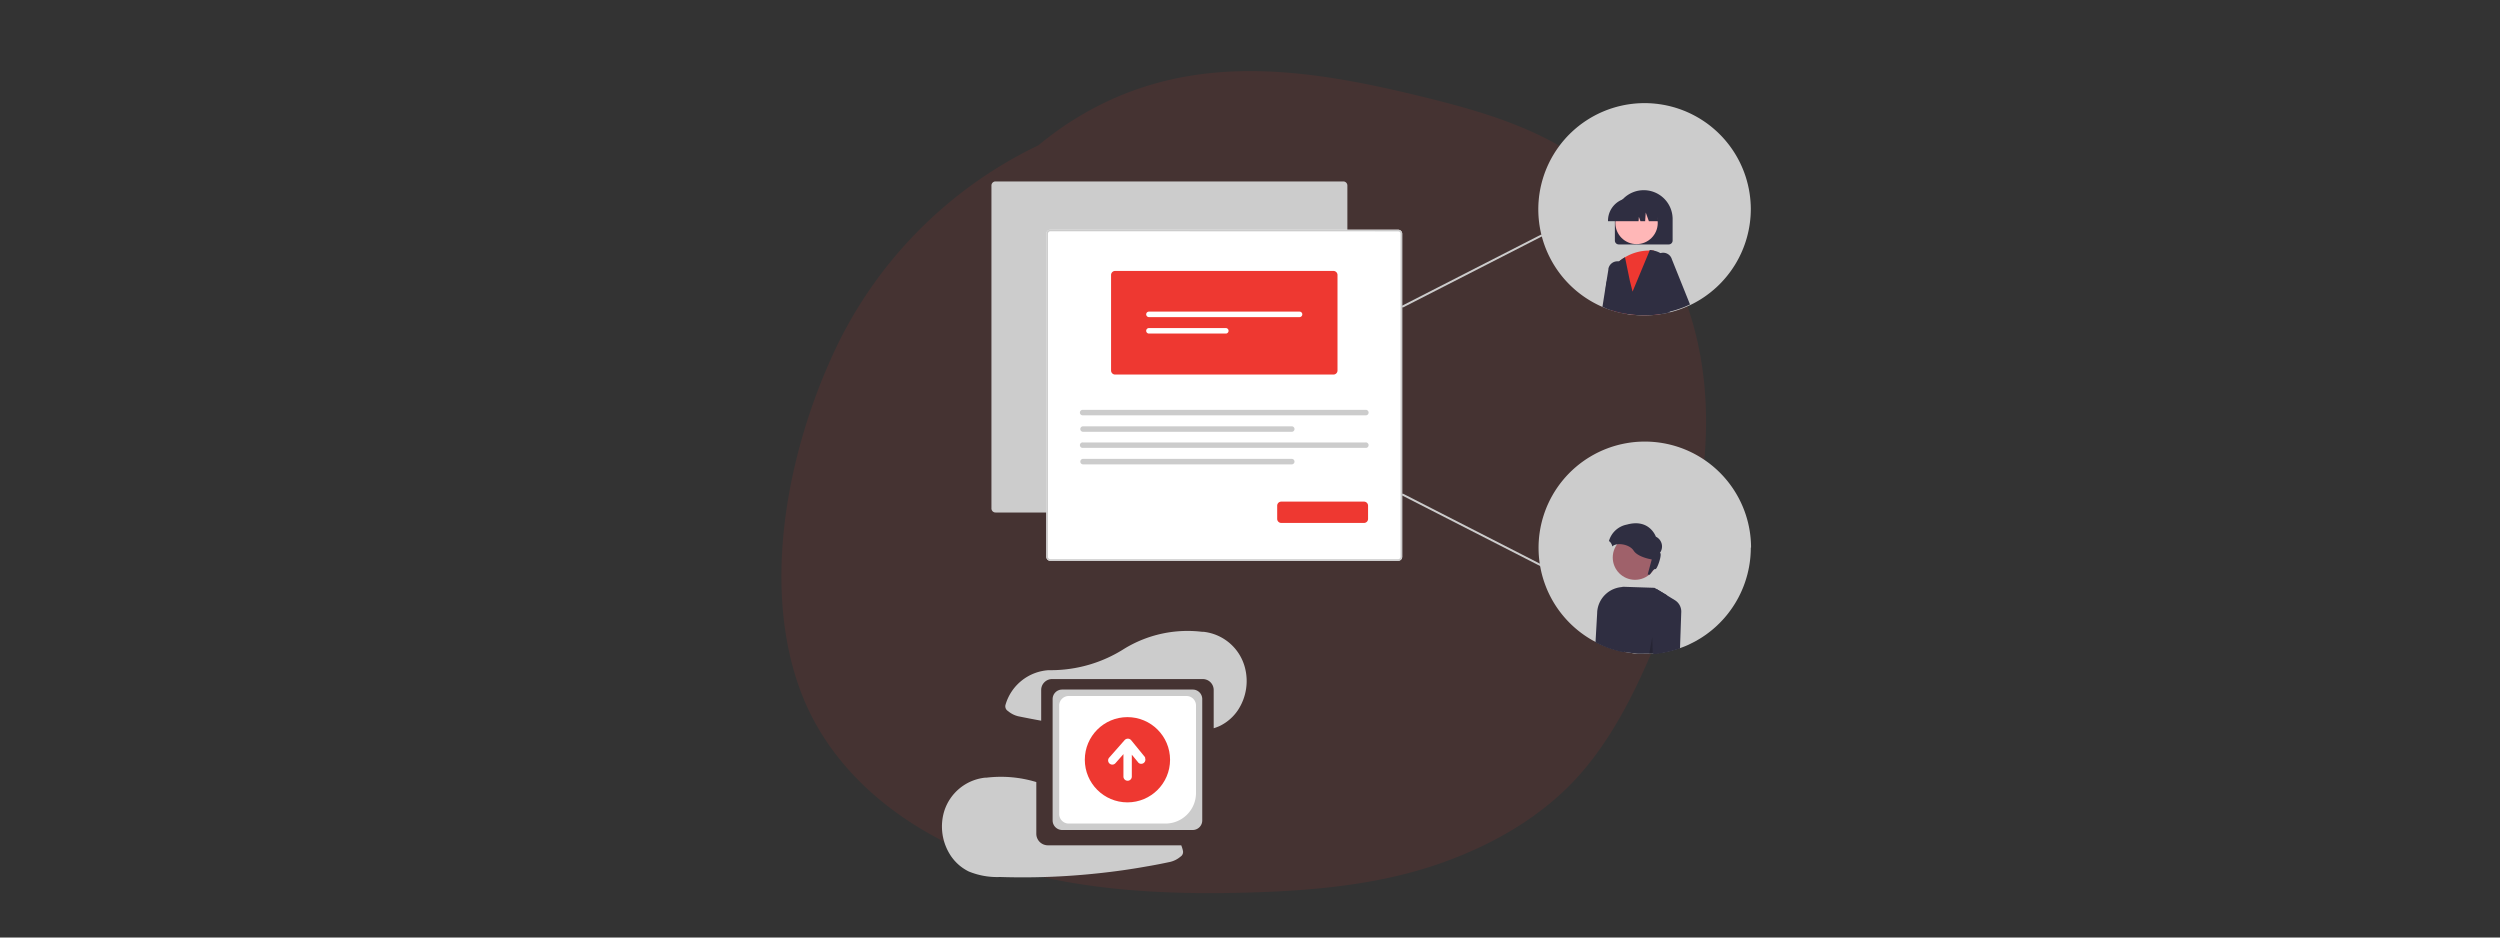
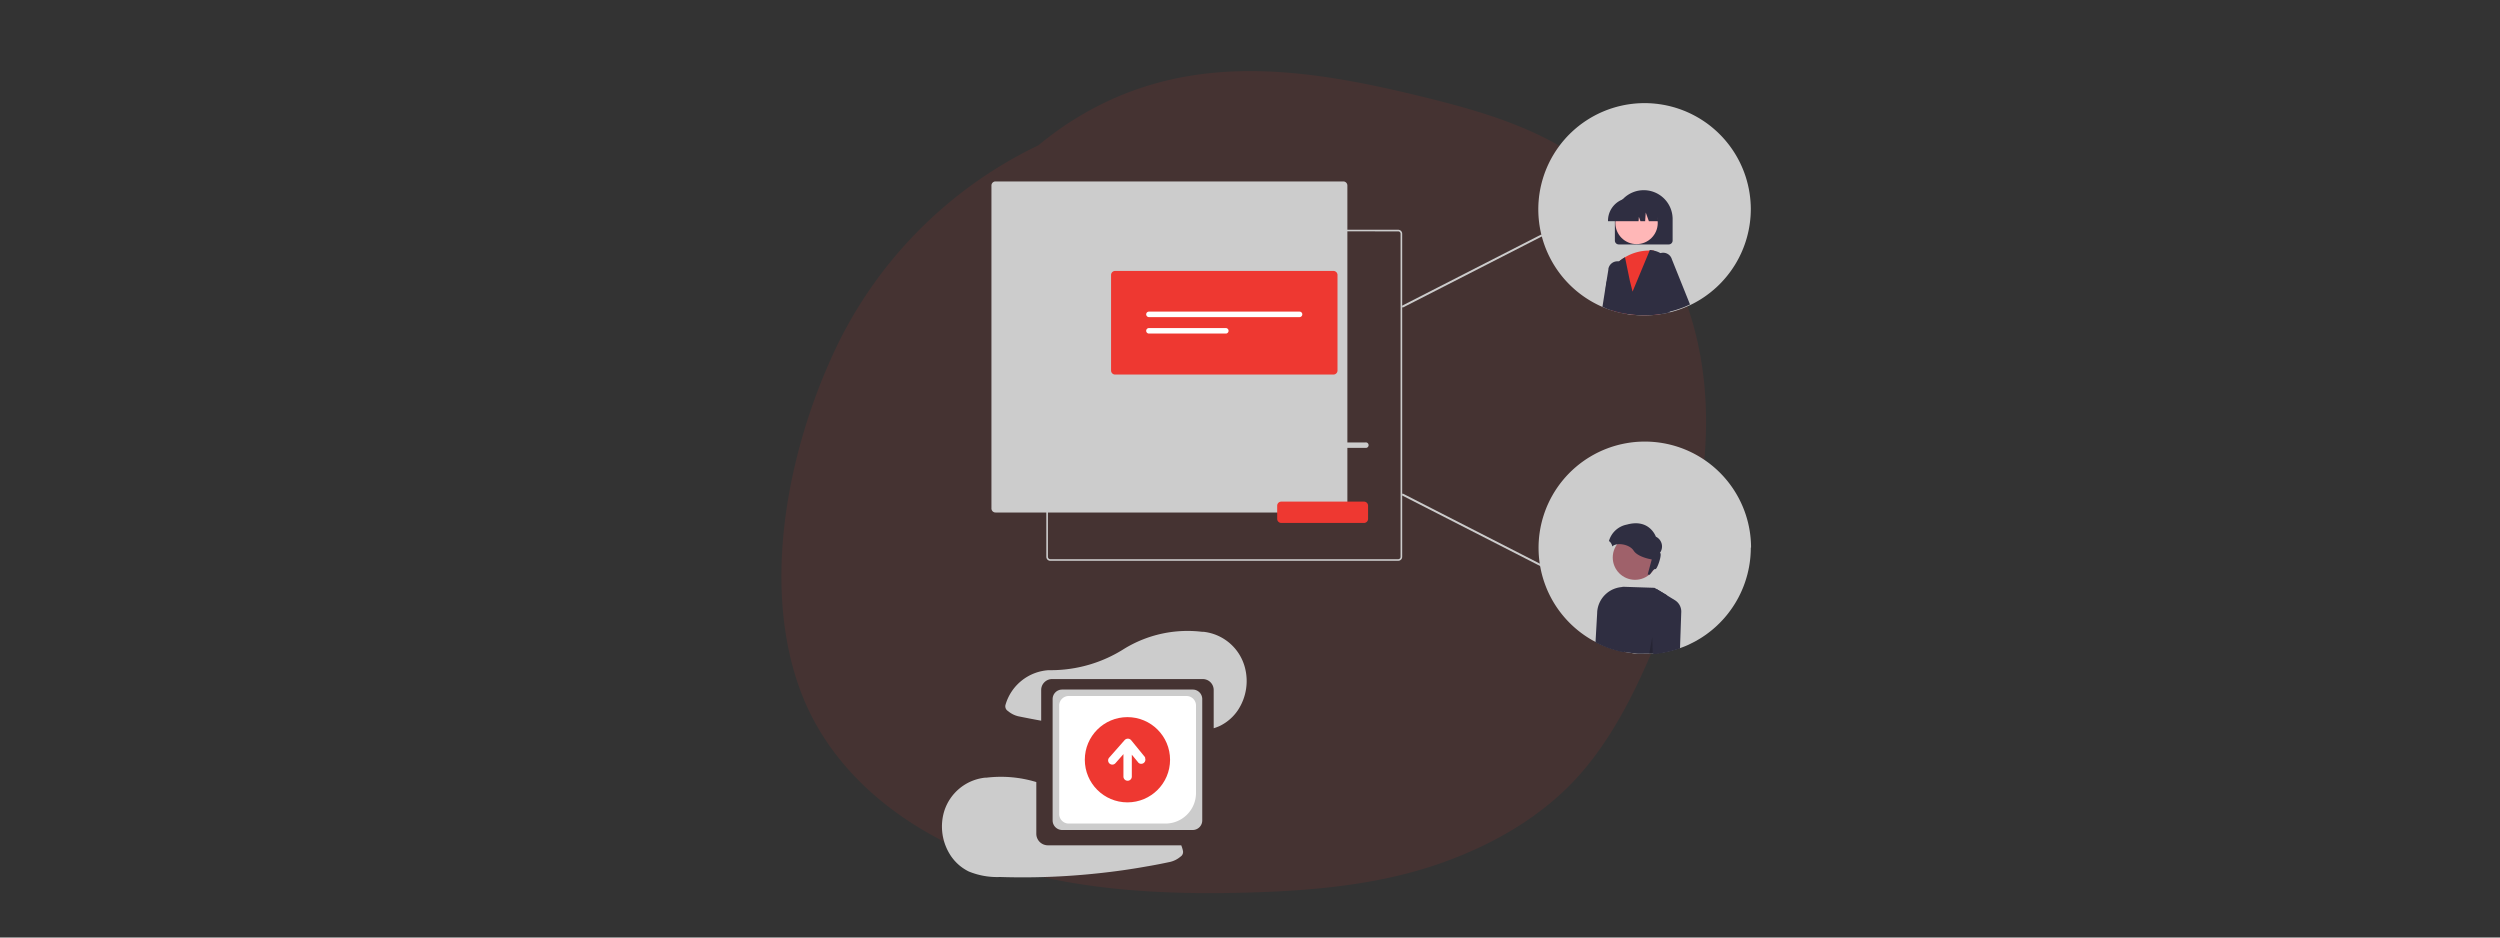
<svg xmlns="http://www.w3.org/2000/svg" id="Ebene_1" data-name="Ebene 1" viewBox="0 0 400 150">
  <rect x="0" y="0" width="400" height="150" fill="#333333" stroke="none" />
  <defs>
    <style>.cls-1,.cls-4{fill:#ee3831;}.cls-1{opacity:0.1;}.cls-2{fill:#ccc;}.cls-3{fill:#fff;}.cls-5{fill:#2f2e41;}.cls-6{fill:#ffb7b7;}.cls-7{fill:#9f616a;}.cls-8{isolation:isolate;opacity:0.2;}</style>
  </defs>
  <path class="cls-1" d="M268.7,45.63a47.15,47.15,0,0,0-14.59-19.26c-7.42-5.65-16.47-8.4-25.53-10.65-18.47-4.58-36.77-7.61-54.17,1.9a52.35,52.35,0,0,0-8.27,5.63,68.88,68.88,0,0,0-33.25,34.3c-7.27,16.21-11.31,38.16-4,55,7,15.88,23.86,25.2,40.88,28.39,10.37,1.94,21,2.18,31.54,1.82,9.88-.34,20-1.38,29.34-4.69,8.66-3.08,16.72-7.8,22.61-14.71s9.75-15.63,13.05-24C273,82.23,276.07,62.93,268.7,45.63Z" />
  <path class="cls-2" d="M199.1,106.5a7.72,7.72,0,0,0-6.52-5.41h-.09l-.14,0a19.41,19.41,0,0,0-12.5,2.73,21.83,21.83,0,0,1-11.71,3.41h-.39a7.69,7.69,0,0,0-6.87,5.54.89.89,0,0,0,.4,1,4,4,0,0,0,1.62.83c1.23.25,2.46.49,3.69.71v-4.91a1.75,1.75,0,0,1,1.75-1.75h24.09a1.75,1.75,0,0,1,1.76,1.75v6.12a8,8,0,0,0,1-.38,7.38,7.38,0,0,0,2.88-2.52A8.46,8.46,0,0,0,199.1,106.5Z" />
  <path class="cls-2" d="M189,135.25H167.66a1.85,1.85,0,0,1-1.85-1.86v-8.26a19.44,19.44,0,0,0-8-.7.35.35,0,0,0-.14,0h-.09a7.72,7.72,0,0,0-6.52,5.41,8.47,8.47,0,0,0,1.07,7.09,7.36,7.36,0,0,0,2.88,2.51,11.92,11.92,0,0,0,5,.88,112.53,112.53,0,0,0,15.68-.59q3.84-.4,7.66-1.08c1.3-.22,2.59-.47,3.89-.75a3.89,3.89,0,0,0,1.62-.82.89.89,0,0,0,.4-1A5.29,5.29,0,0,0,189,135.25Z" />
  <path class="cls-2" d="M190.84,132.8h-20.9a1.53,1.53,0,0,1-1.52-1.53V111.85a1.52,1.52,0,0,1,1.52-1.52h20.9a1.52,1.52,0,0,1,1.52,1.52v19.42A1.53,1.53,0,0,1,190.84,132.8Z" />
  <path class="cls-3" d="M186.44,131.77H171a1.53,1.53,0,0,1-1.53-1.52V112.88a1.53,1.53,0,0,1,1.53-1.52h18.84a1.52,1.52,0,0,1,1.52,1.52v14A4.89,4.89,0,0,1,186.44,131.77Z" />
  <circle class="cls-4" cx="180.39" cy="121.56" r="6.82" />
  <path class="cls-3" d="M183.26,121.22,181,118.45a.69.69,0,0,0-1-.09.6.6,0,0,0-.08.08l-2.43,2.76a.67.67,0,1,0,1,.89l1.26-1.43v3.59a.67.67,0,0,0,1.34,0v-3.5l1.09,1.32a.67.67,0,0,0,1-.85Z" />
  <path id="afc9d580-0597-47f8-8d6e-fc257147a8f0-5032" class="cls-2" d="M214.93,82H159.28a.65.65,0,0,1-.65-.64V29.67a.65.65,0,0,1,.65-.64h55.65a.65.65,0,0,1,.65.64V81.36a.65.65,0,0,1-.65.64Z" />
-   <path id="e34981b4-331f-4814-b9c1-049fb16dec76-5033" class="cls-3" d="M223.71,89.73H168.05a.64.64,0,0,1-.64-.64V37.4a.64.64,0,0,1,.64-.64h55.66a.64.64,0,0,1,.64.64V89.09a.64.64,0,0,1-.64.64Z" />
  <path id="a2600800-a3f4-47d1-8737-15b465535924-5034" class="cls-2" d="M223.71,89.73H168.05a.64.64,0,0,1-.64-.64V37.4a.64.64,0,0,1,.64-.64h55.66a.64.64,0,0,1,.64.64V89.09a.64.64,0,0,1-.64.64ZM168.05,37a.4.4,0,0,0-.38.39V89.09a.38.38,0,0,0,.38.38h55.66a.38.38,0,0,0,.38-.38V37.4a.38.38,0,0,0-.38-.38Z" />
  <path id="a8fe7ae2-6f47-45df-be8d-b892880563c0-5035" class="cls-4" d="M213.34,59.93H178.41a.65.65,0,0,1-.64-.65V44a.65.65,0,0,1,.64-.65h34.93A.65.65,0,0,1,214,44V59.28A.65.65,0,0,1,213.34,59.93Z" />
  <path id="b7bf9426-ca73-4358-890f-d1376d5f4b12-5036" class="cls-3" d="M183.83,49.86a.44.44,0,0,0-.44.44.45.45,0,0,0,.44.44h24.1a.45.45,0,0,0,.44-.44.44.44,0,0,0-.44-.44Z" />
  <path id="b3681a75-ff01-4122-a583-752cbc1ce68c-5037" class="cls-3" d="M183.83,52.49a.44.44,0,0,0,0,.88h12.3a.44.44,0,0,0,.44-.44.44.44,0,0,0-.44-.44Z" />
-   <path id="a75e283e-50b0-4235-b5a4-12e675701b13-5038" class="cls-2" d="M173.29,65.58a.44.44,0,1,0,0,.87h45.18a.44.44,0,1,0,0-.87Z" />
-   <path id="e687bd99-3e2f-4168-8720-c6d93eec3351-5039" class="cls-2" d="M173.29,68.21a.44.44,0,1,0,0,.88h33.39a.44.44,0,0,0,0-.88Z" />
  <path id="fc98a7a5-65df-4714-b48f-420e305e1e91-5040" class="cls-2" d="M173.29,70.79a.44.44,0,1,0,0,.87h45.18a.44.44,0,1,0,0-.87Z" />
  <path id="b3271b61-6b23-4d85-98aa-a8ac62b2a491-5041" class="cls-2" d="M173.29,73.42a.44.44,0,0,0,0,.88h33.39a.44.44,0,0,0,0-.88Z" />
  <path id="aa38f211-9440-40aa-9a64-89f0e0d5fce4-5042" class="cls-4" d="M218.19,83.67H205a.65.65,0,0,1-.65-.64V80.91a.65.65,0,0,1,.65-.65h13.24a.65.65,0,0,1,.65.65V83A.65.65,0,0,1,218.19,83.67Z" />
  <rect class="cls-2" x="222.97" y="43.2" width="25.13" height="0.32" transform="translate(6.09 112.02) rotate(-27.09)" />
  <rect class="cls-2" x="235.38" y="72.26" width="0.32" height="25.13" transform="translate(52.78 255.92) rotate(-62.92)" />
  <path class="cls-2" d="M280.13,33.43a17.06,17.06,0,0,1-9.29,15.18l-.43.21-.26.12-.64.28a16.35,16.35,0,0,1-2.37.76l-.34.08c-.29.07-.59.12-.88.17a16.91,16.91,0,0,1-4.87.11c-.33,0-.67-.08-1-.14l-.47-.1h-.06a16.24,16.24,0,0,1-1.66-.44l-.86-.31-.44-.17-.21-.09a17,17,0,1,1,23.78-15.65Z" />
  <path class="cls-2" d="M280.13,87.63a17.1,17.1,0,0,1-7.3,14l-.12.08c-.25.17-.5.34-.76.49l-.5.3c-.2.11-.4.22-.61.32a.61.61,0,0,1-.14.07l-.52.26h0l-.18.08c-.38.17-.77.32-1.17.46l-.09,0a16.67,16.67,0,0,1-2.8.72l-.54.08h-.09c-.25,0-.5.06-.75.08h-.09l-.57,0h-.78c-.37,0-.73,0-1.1,0s-.63,0-.94-.09l-.57-.08-.61-.1-.3-.06h-.05l-.48-.11a19.08,19.08,0,0,1-1.86-.57l-.62-.25-.19-.08-.33-.14-.25-.12-.52-.26-.41-.21h0a17,17,0,1,1,25.28-14.91Z" />
  <path class="cls-5" d="M263,30.43a4.62,4.62,0,0,0-4.62,4.62v3.44a.62.62,0,0,0,.62.62h8a.62.62,0,0,0,.62-.62V35.05A4.62,4.62,0,0,0,263,30.43Z" />
  <path class="cls-5" d="M260.63,44.93l-.45-2a1.46,1.46,0,0,0-.41-.75,1.83,1.83,0,0,0-.64-.35l-.09,0h0a1.47,1.47,0,0,0-1.7,1.19s0,.08,0,.12l-.38,2.35-.57,3.61.21.09.44.17.86.31a16.24,16.24,0,0,0,1.66.44h.06l.47.1.79-4.32Z" />
  <circle class="cls-6" cx="261.85" cy="35.67" r="3.39" />
  <path class="cls-4" d="M265.51,47l-.72-5.7-.16-1.21h-.74A7.56,7.56,0,0,0,260,41.16a8.62,8.62,0,0,0-.87.62v0l0,0L258,43.32v0l-.11,6.3a16.24,16.24,0,0,0,1.66.44h.06l.47.1c.33.06.67.11,1,.14a16.91,16.91,0,0,0,4.87-.11Z" />
  <path class="cls-5" d="M266.69,41.35a3.75,3.75,0,0,0-2.06-1.25h0A3.51,3.51,0,0,0,264,40h-.06l0,.09-2.73,6.57-.44-1.76L260,41.16v0l-.11.06a6.83,6.83,0,0,0-.89.63A6.13,6.13,0,0,0,257,45.48a6.83,6.83,0,0,0-.08,1.28l.12,2.58.86.31a16.24,16.24,0,0,0,1.66.44h.06l.47.1c.33.06.67.11,1,.14a16.91,16.91,0,0,0,4.87-.11c.29,0,.59-.1.88-.17l.34-.08-.24-.72.65-5A3.76,3.76,0,0,0,266.69,41.35Z" />
  <path class="cls-5" d="M267.5,41.49a1.45,1.45,0,0,0-1.78-1l-.17.06a1.46,1.46,0,0,0-.91,1.35v3l.86,2,1.29,3.05.34-.08a16.35,16.35,0,0,0,2.37-.76l.64-.28.26-.12Z" />
  <path class="cls-5" d="M261.62,31.67h-.69a3.64,3.64,0,0,0-3.65,3.65v.07h4.89l.05-.7.25.7h.75l.1-1.39.5,1.39h1.46v-.07A3.66,3.66,0,0,0,261.62,31.67Z" />
  <path class="cls-5" d="M260.14,93.93a4.29,4.29,0,0,0-4.59,4,.34.34,0,0,0,0,.1l-.27,4.75.52.26.25.12.33.14.19.08.62.25a19.08,19.08,0,0,0,1.86.57l.48.11h.05l.3.06.34-10.42Z" />
  <path class="cls-5" d="M264.53,104.6c.25,0,.5,0,.75-.08h.09l.54-.08c0-.44,0-.76,0-.8l.81-8.4-1.68-1-.33-.19-5.08-.17,0,0-2.44,2.12-.79,7.23.19.08.62.25a19.08,19.08,0,0,0,1.86.57l.48.11h.05l.3.06.61.1.57.08c.31,0,.63.07.94.09s.73,0,1.1,0h.78l.57,0Z" />
  <path class="cls-5" d="M267.93,96l-2.88-1.76v.06l-.52,10.35c.25,0,.5,0,.75-.08h.09l.54-.08a16.67,16.67,0,0,0,2.8-.72l.09,0,.2-5.8A2.13,2.13,0,0,0,267.93,96Z" />
  <circle class="cls-7" cx="261.61" cy="89.2" r="3.57" />
  <path class="cls-5" d="M260.32,83.93c3.6-1,4.62,1.94,4.62,1.94a1.74,1.74,0,0,1,.65,2.59c.43.1-.44,2.66-.73,2.6s-.56.44-.9.89a1.32,1.32,0,0,0-.34,0l.66-2.44s-2.22-.34-2.9-1.41-2.8-1.35-3.41-.66a1.48,1.48,0,0,0-.22-.55,1,1,0,0,0-.32-.32A3.7,3.7,0,0,1,260.32,83.93Z" />
  <path class="cls-8" d="M264.44,104.61l-.57,0,.5-2.75v.19Z" />
</svg>